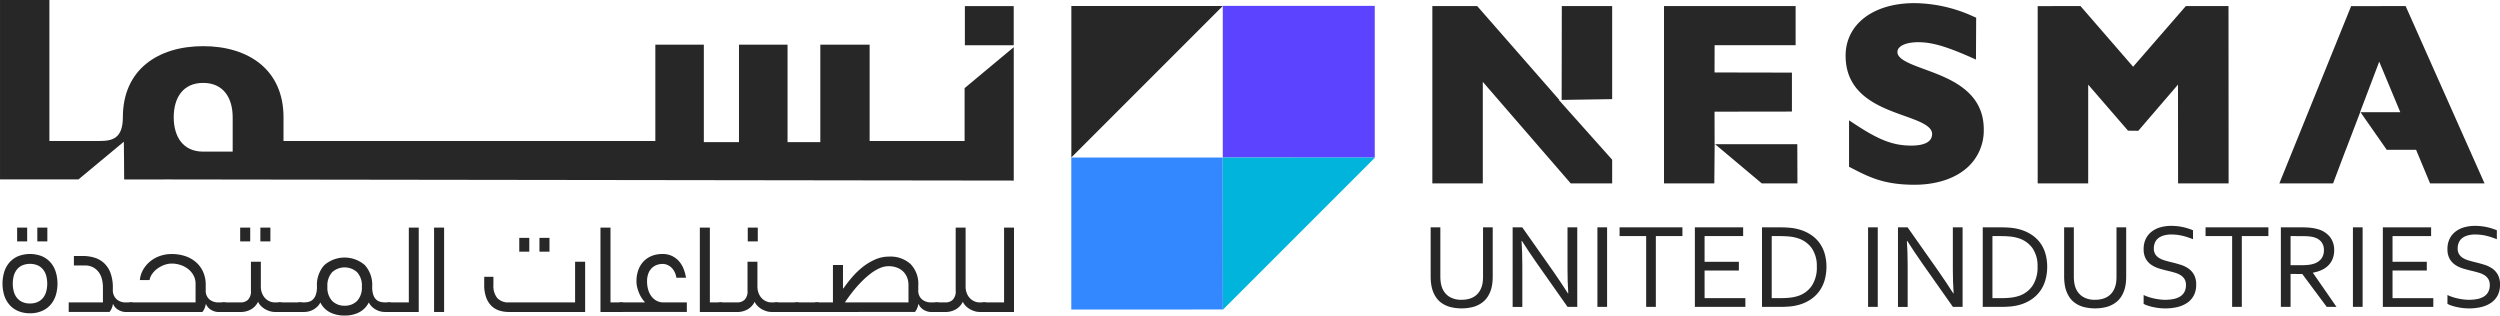
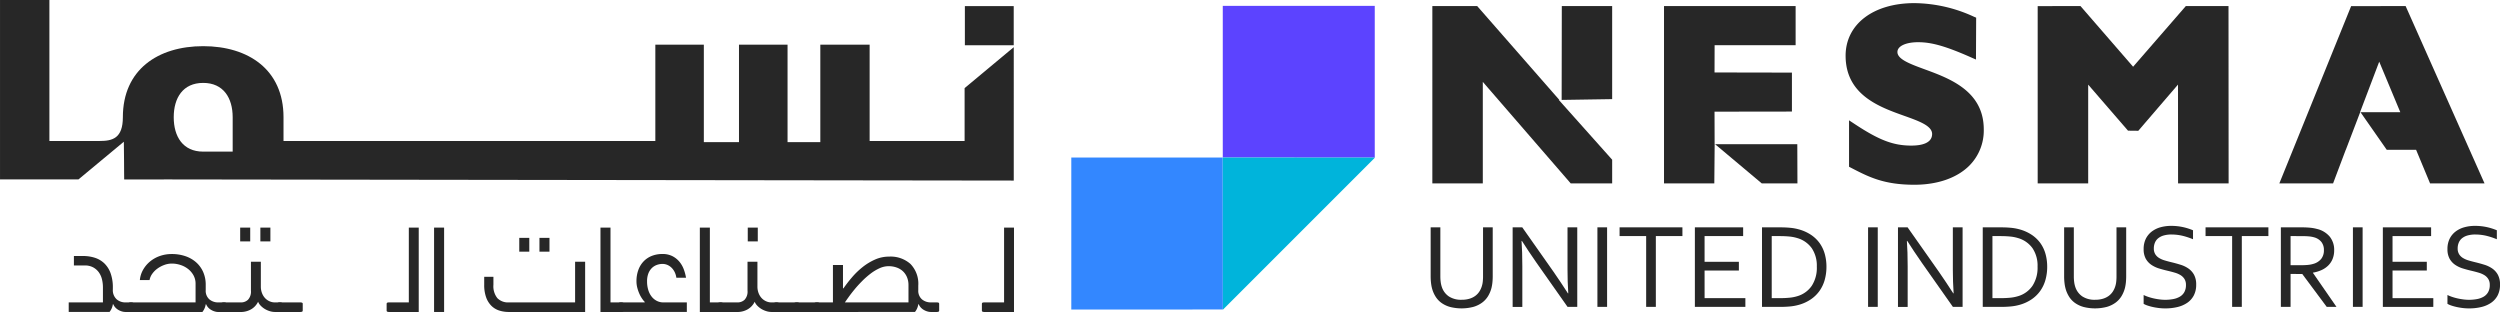
<svg xmlns="http://www.w3.org/2000/svg" width="452.229" height="57.074" viewBox="0 0 452.229 57.074">
  <g id="Group_162429" data-name="Group 162429" transform="translate(-144.411 -178.5)">
    <g id="Group_162422" data-name="Group 162422">
      <g id="Group_162421" data-name="Group 162421">
        <path id="Path_83164" data-name="Path 83164" d="M365.6,206.992h-27.4v27.5l27.417-.007-.022-27.429Z" fill="#3387ff" />
        <path id="Path_83165" data-name="Path 83165" d="M393.093,207.014v-27.45l-27.492-.007v27.436h.1Z" fill="#5c43ff" />
        <path id="Path_83166" data-name="Path 83166" d="M393.093,207.014l-27.388-.022h-.1v.063l.022,27.429h.034l27.436-27.436Z" fill="#00b4db" />
-         <path id="Path_83167" data-name="Path 83167" d="M338.208,179.587H365.6L338.208,206.98Z" fill="#272727" />
      </g>
    </g>
    <g id="Group_162425" data-name="Group 162425">
      <g id="Group_162423" data-name="Group 162423">
        <path id="Path_83168" data-name="Path 83168" d="M408.818,232.725a4.827,4.827,0,0,0,1.393-.184,3.42,3.42,0,0,0,1.06-.516,3.017,3.017,0,0,0,.752-.8,3.82,3.82,0,0,0,.463-1.037,4.29,4.29,0,0,0,.151-.791c.027-.291.043-.572.043-.844v-8.926h1.752v8.883q0,.505-.053,1.054a7.307,7.307,0,0,1-.172,1.021,5.556,5.556,0,0,1-.613,1.474,4.143,4.143,0,0,1-1.065,1.171,5,5,0,0,1-1.576.775,8.467,8.467,0,0,1-4.23.021,4.989,4.989,0,0,1-1.534-.714,4.062,4.062,0,0,1-1.048-1.086,5.392,5.392,0,0,1-.635-1.371,6.617,6.617,0,0,1-.231-1.152,10.426,10.426,0,0,1-.07-1.193v-8.883h1.754v8.926a7.608,7.608,0,0,0,.068.995,4.662,4.662,0,0,0,.221.93,3.307,3.307,0,0,0,1.254,1.645A4.017,4.017,0,0,0,408.818,232.725Z" fill="#272727" />
        <path id="Path_83169" data-name="Path 83169" d="M425.422,227.648q1.324,1.905,2.613,3.915h.064q-.139-2.1-.138-4.28v-7.657h1.763v14.389h-1.753l-5.645-8.023q-1.465-2.1-2.613-3.914h-.065q.138,1.97.139,4.592v7.345h-1.752V219.626h1.742Z" fill="#272727" />
        <path id="Path_83170" data-name="Path 83170" d="M433.369,234.015V219.626h1.752v14.389Z" fill="#272727" />
        <path id="Path_83171" data-name="Path 83171" d="M443.939,234.015h-1.752V221.207h-4.808v-1.581h11.367v1.581h-4.807Z" fill="#272727" />
        <path id="Path_83172" data-name="Path 83172" d="M452.758,232.434h7.377v1.581H451V219.626h8.732v1.581h-6.978v4.646h6.205v1.581h-6.205Z" fill="#272727" />
        <path id="Path_83173" data-name="Path 83173" d="M474.8,226.756a8.649,8.649,0,0,1-.313,2.366,6.433,6.433,0,0,1-.939,1.994,6.213,6.213,0,0,1-1.571,1.533,7.436,7.436,0,0,1-2.2,1,8.83,8.83,0,0,1-1.56.285q-.839.079-1.817.081h-3.258V219.626h3.291c.651,0,1.258.027,1.817.081a8.84,8.84,0,0,1,1.558.285,7.611,7.611,0,0,1,2.2.989,6.083,6.083,0,0,1,1.56,1.5,6.28,6.28,0,0,1,.924,1.947A8.476,8.476,0,0,1,474.8,226.756Zm-1.743,0a5.673,5.673,0,0,0-.916-3.365,4.887,4.887,0,0,0-2.625-1.828,7.107,7.107,0,0,0-1.461-.281q-.806-.075-1.82-.075H464.9v11.227h1.34q1.014,0,1.82-.076a7.045,7.045,0,0,0,1.461-.279,4.786,4.786,0,0,0,2.625-1.882A5.974,5.974,0,0,0,473.06,226.756Z" fill="#272727" />
        <path id="Path_83174" data-name="Path 83174" d="M482.33,234.015V219.626h1.752v14.389Z" fill="#272727" />
        <path id="Path_83175" data-name="Path 83175" d="M495.127,227.648q1.321,1.905,2.613,3.915h.065q-.141-2.1-.141-4.28v-7.657h1.764v14.389h-1.752l-5.647-8.023q-1.461-2.1-2.613-3.914h-.065q.141,1.97.141,4.592v7.345h-1.754V219.626h1.742Z" fill="#272727" />
        <path id="Path_83176" data-name="Path 83176" d="M514.73,226.756a8.651,8.651,0,0,1-.312,2.366,6.437,6.437,0,0,1-.94,1.994,6.21,6.21,0,0,1-1.57,1.533,7.436,7.436,0,0,1-2.2,1,8.842,8.842,0,0,1-1.561.285q-.837.079-1.816.081h-3.258V219.626h3.291c.651,0,1.258.027,1.817.081a8.84,8.84,0,0,1,1.558.285,7.605,7.605,0,0,1,2.2.989,6.088,6.088,0,0,1,1.561,1.5,6.281,6.281,0,0,1,.924,1.947A8.475,8.475,0,0,1,514.73,226.756Zm-1.742,0a5.68,5.68,0,0,0-.916-3.365,4.887,4.887,0,0,0-2.625-1.828,7.119,7.119,0,0,0-1.461-.281q-.805-.075-1.82-.075h-1.34v11.227h1.34q1.014,0,1.82-.076a7.057,7.057,0,0,0,1.461-.279,4.786,4.786,0,0,0,2.625-1.882A5.982,5.982,0,0,0,512.988,226.756Z" fill="#272727" />
        <path id="Path_83177" data-name="Path 83177" d="M523.408,232.725a4.832,4.832,0,0,0,1.393-.184,3.433,3.433,0,0,0,1.06-.516,3.017,3.017,0,0,0,.752-.8,3.818,3.818,0,0,0,.463-1.037,4.292,4.292,0,0,0,.15-.791c.028-.291.043-.572.043-.844v-8.926h1.752v8.883q0,.505-.052,1.054a7.307,7.307,0,0,1-.172,1.021,5.525,5.525,0,0,1-.614,1.474,4.125,4.125,0,0,1-1.064,1.171,5,5,0,0,1-1.576.775,8.471,8.471,0,0,1-4.231.021,4.994,4.994,0,0,1-1.533-.714,4.067,4.067,0,0,1-1.049-1.086,5.423,5.423,0,0,1-.634-1.371,6.614,6.614,0,0,1-.231-1.152,10.426,10.426,0,0,1-.07-1.193v-8.883h1.754v8.926a7.613,7.613,0,0,0,.068.995,4.658,4.658,0,0,0,.221.93,3.307,3.307,0,0,0,1.254,1.645A4.017,4.017,0,0,0,523.408,232.725Z" fill="#272727" />
        <path id="Path_83178" data-name="Path 83178" d="M534.021,223.434a1.946,1.946,0,0,0,.258,1.047,2.1,2.1,0,0,0,.692.683,4.132,4.132,0,0,0,1.007.441q.574.173,1.2.323.837.2,1.646.452a5.2,5.2,0,0,1,1.442.683,3.344,3.344,0,0,1,1.025,1.134,3.662,3.662,0,0,1,.391,1.8,4.115,4.115,0,0,1-.424,1.93,3.684,3.684,0,0,1-1.172,1.334,5.308,5.308,0,0,1-1.77.774,9.332,9.332,0,0,1-2.236.252,9.8,9.8,0,0,1-1.146-.069q-.586-.07-1.118-.189a8.711,8.711,0,0,1-.963-.268,3.618,3.618,0,0,1-.677-.3v-1.6a6.762,6.762,0,0,0,.871.354,9.767,9.767,0,0,0,1,.274c.344.076.691.134,1.043.178a8.17,8.17,0,0,0,.99.065,7.67,7.67,0,0,0,1.436-.13,3.751,3.751,0,0,0,1.2-.43,2.219,2.219,0,0,0,.816-.822,2.579,2.579,0,0,0,.3-1.307,1.961,1.961,0,0,0-.264-1.064,2.173,2.173,0,0,0-.7-.7,4.247,4.247,0,0,0-1.017-.446c-.383-.114-.787-.222-1.209-.322q-.839-.193-1.641-.436a5.161,5.161,0,0,1-1.43-.672,3.267,3.267,0,0,1-1.011-1.107,3.505,3.505,0,0,1-.381-1.731,4.132,4.132,0,0,1,.4-1.888,3.748,3.748,0,0,1,1.086-1.307,4.689,4.689,0,0,1,1.578-.764,7.152,7.152,0,0,1,1.9-.247,9.96,9.96,0,0,1,2.144.221,10.222,10.222,0,0,1,1.822.575v1.624a12.447,12.447,0,0,0-1.843-.613,8.831,8.831,0,0,0-2.038-.247,5.016,5.016,0,0,0-1.419.178,2.767,2.767,0,0,0-1,.505,2.006,2.006,0,0,0-.592.8A2.688,2.688,0,0,0,534.021,223.434Z" fill="#272727" />
        <path id="Path_83179" data-name="Path 83179" d="M549.937,234.015h-1.752V221.207h-4.808v-1.581h11.367v1.581h-4.807Z" fill="#272727" />
        <path id="Path_83180" data-name="Path 83180" d="M558.756,228.058v5.957H557V219.626h3.728a15.529,15.529,0,0,1,1.606.07,7.578,7.578,0,0,1,1.209.221,4.286,4.286,0,0,1,2.3,1.393,3.776,3.776,0,0,1,.8,2.457,4.08,4.08,0,0,1-.28,1.559,3.53,3.53,0,0,1-.785,1.194,4.122,4.122,0,0,1-1.209.828,6.34,6.34,0,0,1-1.564.472v.043l4.258,6.152H565.3l-4.432-5.957Zm0-6.851v5.27h1.73q.805,0,1.377-.054a5.116,5.116,0,0,0,1.022-.194,2.805,2.805,0,0,0,1.408-.892,2.473,2.473,0,0,0,.494-1.6,2.31,2.31,0,0,0-.473-1.489,2.553,2.553,0,0,0-1.279-.812,4.84,4.84,0,0,0-.926-.172c-.357-.035-.812-.054-1.365-.054Z" fill="#272727" />
        <path id="Path_83181" data-name="Path 83181" d="M570.035,234.015V219.626h1.754v14.389Z" fill="#272727" />
        <path id="Path_83182" data-name="Path 83182" d="M577.2,232.434h7.377v1.581h-9.129V219.626h8.731v1.581H577.2v4.646h6.2v1.581h-6.2Z" fill="#272727" />
        <path id="Path_83183" data-name="Path 83183" d="M588.982,223.434a1.946,1.946,0,0,0,.258,1.047,2.093,2.093,0,0,0,.692.683,4.184,4.184,0,0,0,1.007.441q.574.173,1.2.323.834.2,1.644.452a5.169,5.169,0,0,1,1.443.683,3.311,3.311,0,0,1,1.024,1.134,3.639,3.639,0,0,1,.393,1.8,4.139,4.139,0,0,1-.424,1.93,3.68,3.68,0,0,1-1.174,1.334,5.291,5.291,0,0,1-1.77.774,9.309,9.309,0,0,1-2.236.252,9.791,9.791,0,0,1-1.145-.069q-.585-.07-1.119-.189a8.714,8.714,0,0,1-.963-.268,3.743,3.743,0,0,1-.677-.3v-1.6a6.823,6.823,0,0,0,.871.354,9.808,9.808,0,0,0,1,.274c.343.076.691.134,1.043.178a8.112,8.112,0,0,0,.988.065,7.647,7.647,0,0,0,1.436-.13,3.733,3.733,0,0,0,1.2-.43,2.2,2.2,0,0,0,.816-.822,2.579,2.579,0,0,0,.3-1.307,1.96,1.96,0,0,0-.264-1.064,2.168,2.168,0,0,0-.7-.7,4.231,4.231,0,0,0-1.015-.446q-.578-.171-1.211-.322-.839-.193-1.639-.436a5.147,5.147,0,0,1-1.432-.672,3.261,3.261,0,0,1-1.009-1.107,3.5,3.5,0,0,1-.383-1.731,4.12,4.12,0,0,1,.4-1.888,3.727,3.727,0,0,1,1.086-1.307,4.681,4.681,0,0,1,1.578-.764,7.125,7.125,0,0,1,1.9-.247,9.981,9.981,0,0,1,2.147.221,10.353,10.353,0,0,1,1.822.575v1.624a12.617,12.617,0,0,0-1.844-.613,8.82,8.82,0,0,0-2.039-.247,5.033,5.033,0,0,0-1.42.178,2.8,2.8,0,0,0-1,.505,2.028,2.028,0,0,0-.589.8A2.689,2.689,0,0,0,588.982,223.434Z" fill="#272727" />
      </g>
      <g id="Group_162424" data-name="Group 162424">
        <path id="Path_83184" data-name="Path 83184" d="M492.588,191.045c-2.656-.975-4.95-1.818-4.95-3.139,0-1.059,1.511-1.772,3.761-1.772,2.428,0,4.981.728,9.418,2.682l1.031.455.034-7.576-.452-.192a26.15,26.15,0,0,0-10.722-2.437c-7.442,0-12.443,3.823-12.443,9.513,0,7.085,6.106,9.265,10.564,10.858,2.729.974,5.086,1.816,5.086,3.307-.016,1.73-2.056,2.093-3.766,2.093-3.222,0-5.775-.964-10.118-3.82l-1.144-.752v8.4l.4.206c3.157,1.636,5.882,3.048,11.423,3.048,4.187,0,7.722-1.234,9.954-3.475a8.993,8.993,0,0,0,2.594-6.539C503.256,194.961,497.09,192.7,492.588,191.045Z" fill="#272727" />
        <path id="Path_83185" data-name="Path 83185" d="M539.807,179.6l-9.534,10.973L520.756,179.6l-7.745.005V211.67h9.136V193.811l7.205,8.328,1.859.019,7.181-8.357.012,17.869h9.144l-.02-32.072Z" fill="#272727" />
        <path id="Path_83186" data-name="Path 83186" d="M426.9,196.574l9.137-.144V179.6h-9.109Z" fill="#272727" />
        <path id="Path_83187" data-name="Path 83187" d="M426.487,196.581,411.626,179.6l-8.115-.008V211.67h9.127V193.31l15.9,18.36h7.5V207.39l-9.647-10.808Z" fill="#272727" />
        <path id="Path_83188" data-name="Path 83188" d="M579.57,179.6l-9.858.007L556.727,211.67h9.72l2.29-6.07h.011l2.6-6.806h-.025l3.467-9.14,3.812,9.14h-7.2l4.751,6.806h5.308l2.526,6.07h9.851Z" fill="#272727" />
        <path id="Path_83189" data-name="Path 83189" d="M454.657,204.586l8.437,7.084h6.459l-.025-7.084Z" fill="#272727" />
        <path id="Path_83190" data-name="Path 83190" d="M454.555,198.7l14-.02v-7.046l-14-.027.015-4.926h14.654V179.6H445.416V211.67h9.1l.063-7.084h-.008Z" fill="#272727" />
      </g>
    </g>
    <g id="Group_162428" data-name="Group 162428">
      <g id="Group_162426" data-name="Group 162426">
        <rect id="Rectangle_147882" data-name="Rectangle 147882" width="8.835" height="7.081" transform="translate(318.949 179.605)" fill="#272727" />
        <path id="Path_83191" data-name="Path 83191" d="M327,187.692l-8.1,6.749V204H301.72V186.575H292.8v17.634h-5.927V186.575h-8.786v17.634h-6.357V186.575h-8.774V204h-67.26v-4.3c0-8.615-6.369-12.849-14.53-12.849s-14.53,4.234-14.53,12.849c0,3.816-1.877,4.3-4.172,4.3h-9.118V178.5h-8.933v32.446h14.2l8.2-6.81.037,3.424.012,2.208.013,1.2h7.178v-.012l153.739.208V187.041ZM186.5,205.927h-5.338c-3.657,0-5.326-2.712-5.326-6.221s1.669-6.21,5.326-6.21,5.338,2.712,5.338,6.21Z" fill="#272727" />
      </g>
      <g id="Group_162427" data-name="Group 162427">
-         <path id="Path_83192" data-name="Path 83192" d="M149.838,235.168a5.376,5.376,0,0,1-2.125-.4,4.3,4.3,0,0,1-1.558-1.1,4.773,4.773,0,0,1-.961-1.687,7.289,7.289,0,0,1,0-4.343,4.762,4.762,0,0,1,.961-1.7,4.324,4.324,0,0,1,1.558-1.1,5.911,5.911,0,0,1,4.249,0,4.338,4.338,0,0,1,1.557,1.1,4.762,4.762,0,0,1,.961,1.7,7.288,7.288,0,0,1,0,4.343,4.774,4.774,0,0,1-.961,1.687,4.313,4.313,0,0,1-1.557,1.1A5.371,5.371,0,0,1,149.838,235.168Zm0-1.772a3.31,3.31,0,0,0,1.377-.266,2.659,2.659,0,0,0,.97-.736,3.147,3.147,0,0,0,.577-1.132,5.558,5.558,0,0,0,0-2.9,3.134,3.134,0,0,0-.577-1.131,2.661,2.661,0,0,0-.97-.737,3.7,3.7,0,0,0-2.754,0,2.66,2.66,0,0,0-.972.737,3.132,3.132,0,0,0-.576,1.131,5.586,5.586,0,0,0,0,2.9,3.145,3.145,0,0,0,.576,1.132,2.657,2.657,0,0,0,.972.736A3.291,3.291,0,0,0,149.838,233.4Zm-2.327-13.726h1.814v2.5h-1.814Zm3.65,0h1.814v2.5h-1.814Z" fill="#272727" />
        <path id="Path_83193" data-name="Path 83193" d="M168.111,233.2a1.063,1.063,0,0,1,.309.043c.094.028.139.114.139.256v1.2c0,.156-.149.235-.448.235h-1.025a2.3,2.3,0,0,1-.629-.1,2.848,2.848,0,0,1-.641-.278,2.331,2.331,0,0,1-.545-.438,1.9,1.9,0,0,1-.363-.576h-.084a2.751,2.751,0,0,1-.16.619,2.851,2.851,0,0,1-.439.769H156.84V233.2h6.19v-2.711a6.124,6.124,0,0,0-.181-1.494,3.582,3.582,0,0,0-.587-1.27,3.044,3.044,0,0,0-1.026-.875,3.122,3.122,0,0,0-1.494-.332h-1.963v-1.708h1.643a6.932,6.932,0,0,1,2.156.321,4.454,4.454,0,0,1,1.709,1.013,4.715,4.715,0,0,1,1.131,1.784,7.567,7.567,0,0,1,.406,2.626v.3a2.231,2.231,0,0,0,.661,1.761,2.354,2.354,0,0,0,1.622.587Z" fill="#272727" />
        <path id="Path_83194" data-name="Path 83194" d="M179.788,233.2v-3.373a3.087,3.087,0,0,0-.384-1.537,3.789,3.789,0,0,0-.993-1.152,4.421,4.421,0,0,0-1.377-.715,5.017,5.017,0,0,0-1.537-.246,3.923,3.923,0,0,0-1.356.246,5.161,5.161,0,0,0-1.238.65,4.041,4.041,0,0,0-.95.95,2.824,2.824,0,0,0-.49,1.143h-1.751a4.539,4.539,0,0,1,.555-1.815,5.412,5.412,0,0,1,1.227-1.5,5.715,5.715,0,0,1,1.783-1.025,6.434,6.434,0,0,1,2.22-.373,7.5,7.5,0,0,1,2.444.384,5.7,5.7,0,0,1,1.944,1.11,5.066,5.066,0,0,1,1.28,1.761,5.656,5.656,0,0,1,.459,2.316v.961a2.052,2.052,0,0,0,.661,1.665,2.435,2.435,0,0,0,1.623.555h1a1.063,1.063,0,0,1,.309.043c.092.028.138.114.138.256v1.2c0,.156-.148.235-.447.235h-1.025a2.28,2.28,0,0,1-.629-.1,2.829,2.829,0,0,1-.641-.278,2.311,2.311,0,0,1-.545-.438,1.9,1.9,0,0,1-.363-.576h-.085a2.646,2.646,0,0,1-.16.619,2.846,2.846,0,0,1-.438.769H168.111c-.3,0-.449-.079-.449-.235v-1.2c0-.142.047-.228.139-.256a1.07,1.07,0,0,1,.31-.043Z" fill="#272727" />
        <path id="Path_83195" data-name="Path 83195" d="M194.134,234.934a3.11,3.11,0,0,1-.929-.15,3.91,3.91,0,0,1-.9-.4,3.722,3.722,0,0,1-.736-.588,2.156,2.156,0,0,1-.47-.715,3.157,3.157,0,0,1-1.335,1.409,3.737,3.737,0,0,1-1.781.449h-3.074c-.3,0-.449-.079-.449-.235v-1.2c0-.142.047-.228.138-.256a1.082,1.082,0,0,1,.311-.043h3.1a1.822,1.822,0,0,0,1.259-.48,2.145,2.145,0,0,0,.535-1.655V225.84h1.793v4.482a3.259,3.259,0,0,0,.2,1.174,2.784,2.784,0,0,0,.544.908,2.463,2.463,0,0,0,.811.587,2.337,2.337,0,0,0,.982.213h.918a1.063,1.063,0,0,1,.309.043c.092.028.139.114.139.256v1.2c0,.156-.15.235-.448.235Zm-6.277-15.264h1.815v2.5h-1.815Zm3.651,0h1.814v2.5h-1.814Z" fill="#272727" />
        <path id="Path_83196" data-name="Path 83196" d="M195.052,234.934c-.3,0-.449-.079-.449-.235v-1.2c0-.142.047-.228.139-.256a1.065,1.065,0,0,1,.31-.043h3.65c.314,0,.47.079.47.235v1.2c0,.142-.047.227-.139.256a1.118,1.118,0,0,1-.331.043Z" fill="#272727" />
-         <path id="Path_83197" data-name="Path 83197" d="M206.75,235.574a5.58,5.58,0,0,1-2.711-.608,4,4,0,0,1-1.687-1.762,2.379,2.379,0,0,1-.522.747,3.552,3.552,0,0,1-.727.545,3.207,3.207,0,0,1-.832.331,3.567,3.567,0,0,1-.843.107H198.7c-.3,0-.448-.079-.448-.235v-1.2c0-.142.047-.228.138-.256a1.07,1.07,0,0,1,.31-.043h.7a3.343,3.343,0,0,0,.908-.117,1.629,1.629,0,0,0,.725-.427,2.241,2.241,0,0,0,.5-.822,4.135,4.135,0,0,0,.214-1.323v-.171a5.327,5.327,0,0,1,1.335-3.886,5.589,5.589,0,0,1,7.322,0,5.335,5.335,0,0,1,1.334,3.886v.171a4.374,4.374,0,0,0,.2,1.323,2.135,2.135,0,0,0,.49.822,1.637,1.637,0,0,0,.737.427,3.461,3.461,0,0,0,.918.117h.705a1.051,1.051,0,0,1,.308.043c.094.028.139.114.139.256v1.2c0,.156-.148.235-.447.235h-.727a3.51,3.51,0,0,1-.853-.107,3.234,3.234,0,0,1-.823-.331,3.54,3.54,0,0,1-.725-.545,2.365,2.365,0,0,1-.523-.747,4.143,4.143,0,0,1-1.7,1.762A5.518,5.518,0,0,1,206.75,235.574Zm0-1.772a3.075,3.075,0,0,0,2.242-.854,3.491,3.491,0,0,0,.875-2.6,3.551,3.551,0,0,0-.865-2.615,3.364,3.364,0,0,0-4.5,0,3.556,3.556,0,0,0-.865,2.615,3.491,3.491,0,0,0,.876,2.6A3.072,3.072,0,0,0,206.75,233.8Z" fill="#272727" />
        <path id="Path_83198" data-name="Path 83198" d="M218.363,233.2V219.67h1.793v15.264H214.8c-.3,0-.45-.079-.45-.235v-1.2c0-.142.047-.228.139-.256a1.077,1.077,0,0,1,.311-.043Z" fill="#272727" />
        <path id="Path_83199" data-name="Path 83199" d="M222.932,234.934V219.67h1.814v15.264Z" fill="#272727" />
        <path id="Path_83200" data-name="Path 83200" d="M248.442,233.2V225.84h1.815v9.094h-13.79a5.707,5.707,0,0,1-1.731-.256,3.557,3.557,0,0,1-1.419-.844,4.076,4.076,0,0,1-.961-1.526A6.6,6.6,0,0,1,232,230v-1.43h1.666v1.451a3.452,3.452,0,0,0,.715,2.413,2.7,2.7,0,0,0,2.082.768Zm-10.1-11.677h1.814v2.5h-1.814Zm3.65,0h1.815v2.5h-1.815Z" fill="#272727" />
        <path id="Path_83201" data-name="Path 83201" d="M256.767,233.2a1.07,1.07,0,0,1,.31.043c.093.028.139.114.139.256v1.2c0,.156-.15.235-.449.235h-3.736V219.67h1.815V233.2Z" fill="#272727" />
        <path id="Path_83202" data-name="Path 83202" d="M261.037,233.2v-.085a4.331,4.331,0,0,1-.48-.6,5.4,5.4,0,0,1-.491-.885,6.8,6.8,0,0,1-.374-1.078,4.57,4.57,0,0,1-.149-1.154,5.874,5.874,0,0,1,.342-2.07,4.394,4.394,0,0,1,.961-1.559,4.169,4.169,0,0,1,1.482-.982,5.157,5.157,0,0,1,1.911-.341,3.888,3.888,0,0,1,1.794.384,4.026,4.026,0,0,1,1.259.993,4.654,4.654,0,0,1,.8,1.377,8.179,8.179,0,0,1,.416,1.537h-1.751a3.278,3.278,0,0,0-.266-.939,2.958,2.958,0,0,0-.534-.8,2.491,2.491,0,0,0-.769-.555,2.234,2.234,0,0,0-.95-.2,2.972,2.972,0,0,0-1.015.182,2.5,2.5,0,0,0-.9.565,2.742,2.742,0,0,0-.629.983,3.9,3.9,0,0,0-.234,1.429,5.249,5.249,0,0,0,.213,1.537,3.6,3.6,0,0,0,.608,1.206,2.81,2.81,0,0,0,.938.78,2.579,2.579,0,0,0,1.186.277h4.248v1.73H256.767c-.3,0-.448-.079-.448-.235v-1.2c0-.142.046-.228.139-.256a1.068,1.068,0,0,1,.309-.043Z" fill="#272727" />
        <path id="Path_83203" data-name="Path 83203" d="M274.742,233.2a1.075,1.075,0,0,1,.31.043c.092.028.138.114.138.256v1.2c0,.156-.149.235-.448.235h-3.736V219.67h1.814V233.2Z" fill="#272727" />
        <path id="Path_83204" data-name="Path 83204" d="M283.965,234.934a3.116,3.116,0,0,1-.93-.15,3.921,3.921,0,0,1-.9-.4,3.728,3.728,0,0,1-.737-.588,2.153,2.153,0,0,1-.469-.715,3.166,3.166,0,0,1-1.334,1.409,3.745,3.745,0,0,1-1.783.449h-3.074c-.3,0-.448-.079-.448-.235v-1.2c0-.142.046-.228.138-.256a1.075,1.075,0,0,1,.31-.043h3.1a1.827,1.827,0,0,0,1.26-.48,2.149,2.149,0,0,0,.533-1.655V225.84h1.793v4.482a3.281,3.281,0,0,0,.2,1.174,2.768,2.768,0,0,0,.545.908,2.459,2.459,0,0,0,.81.587,2.339,2.339,0,0,0,.983.213h.918a1.056,1.056,0,0,1,.308.043c.093.028.139.114.139.256v1.2c0,.156-.148.235-.447.235Zm-4.291-15.264h1.814v2.5h-1.814Z" fill="#272727" />
        <path id="Path_83205" data-name="Path 83205" d="M284.882,234.934c-.3,0-.449-.079-.449-.235v-1.2c0-.142.047-.228.139-.256a1.065,1.065,0,0,1,.31-.043h3.65c.314,0,.47.079.47.235v1.2c0,.142-.047.227-.139.256a1.118,1.118,0,0,1-.331.043Z" fill="#272727" />
        <path id="Path_83206" data-name="Path 83206" d="M288.532,234.934c-.3,0-.448-.079-.448-.235v-1.2c0-.142.047-.228.139-.256a1.059,1.059,0,0,1,.309-.043h3.65c.314,0,.47.079.47.235v1.2c0,.142-.047.227-.138.256a1.125,1.125,0,0,1-.332.043Z" fill="#272727" />
        <path id="Path_83207" data-name="Path 83207" d="M292.182,234.934c-.3,0-.448-.079-.448-.235v-1.2c0-.142.047-.228.139-.256a1.063,1.063,0,0,1,.309-.043h2.9v-6.766H296.9v4.226h.086a23.865,23.865,0,0,1,1.537-1.985,13.819,13.819,0,0,1,1.921-1.858,10.329,10.329,0,0,1,2.252-1.366,6.25,6.25,0,0,1,2.552-.533,5.388,5.388,0,0,1,3.863,1.334,5.14,5.14,0,0,1,1.409,3.917v.811a2.049,2.049,0,0,0,.662,1.665,2.435,2.435,0,0,0,1.623.555h1.045a1.065,1.065,0,0,1,.31.043c.093.028.139.114.139.256v1.2c0,.156-.15.235-.449.235h-1.067a2.291,2.291,0,0,1-.629-.1,2.8,2.8,0,0,1-.64-.278,2.311,2.311,0,0,1-.545-.438,1.881,1.881,0,0,1-.364-.576h-.085a2.6,2.6,0,0,1-.16.619,2.841,2.841,0,0,1-.437.769Zm12.98-8.284a4.007,4.007,0,0,0-1.676.385,8.386,8.386,0,0,0-1.643,1,15.214,15.214,0,0,0-1.537,1.366q-.738.747-1.335,1.474t-1.045,1.355c-.3.42-.528.744-.684.971h11.506v-3.1a3.707,3.707,0,0,0-.287-1.5,3.127,3.127,0,0,0-.77-1.079,3.285,3.285,0,0,0-1.141-.65A4.313,4.313,0,0,0,305.162,226.65Z" fill="#272727" />
-         <path id="Path_83208" data-name="Path 83208" d="M321.621,234.934a3.115,3.115,0,0,1-.929-.15,3.922,3.922,0,0,1-.9-.4,3.729,3.729,0,0,1-.737-.588,2.138,2.138,0,0,1-.469-.715,3.166,3.166,0,0,1-1.334,1.409,3.748,3.748,0,0,1-1.783.449H313.85c-.3,0-.448-.079-.448-.235v-1.2c0-.142.047-.228.139-.256a1.063,1.063,0,0,1,.309-.043h1.644a1.823,1.823,0,0,0,1.26-.48,2.149,2.149,0,0,0,.533-1.655v-11.4h1.794v10.652a3.281,3.281,0,0,0,.2,1.174,2.786,2.786,0,0,0,.545.908,2.473,2.473,0,0,0,.811.587,2.334,2.334,0,0,0,.982.213h.853a1.077,1.077,0,0,1,.311.043c.092.028.139.114.139.256v1.2c0,.156-.151.235-.45.235Z" fill="#272727" />
        <path id="Path_83209" data-name="Path 83209" d="M326.04,233.2V219.67h1.794v15.264h-5.36c-.3,0-.447-.079-.447-.235v-1.2c0-.142.046-.228.139-.256a1.056,1.056,0,0,1,.308-.043Z" fill="#272727" />
      </g>
    </g>
  </g>
</svg>